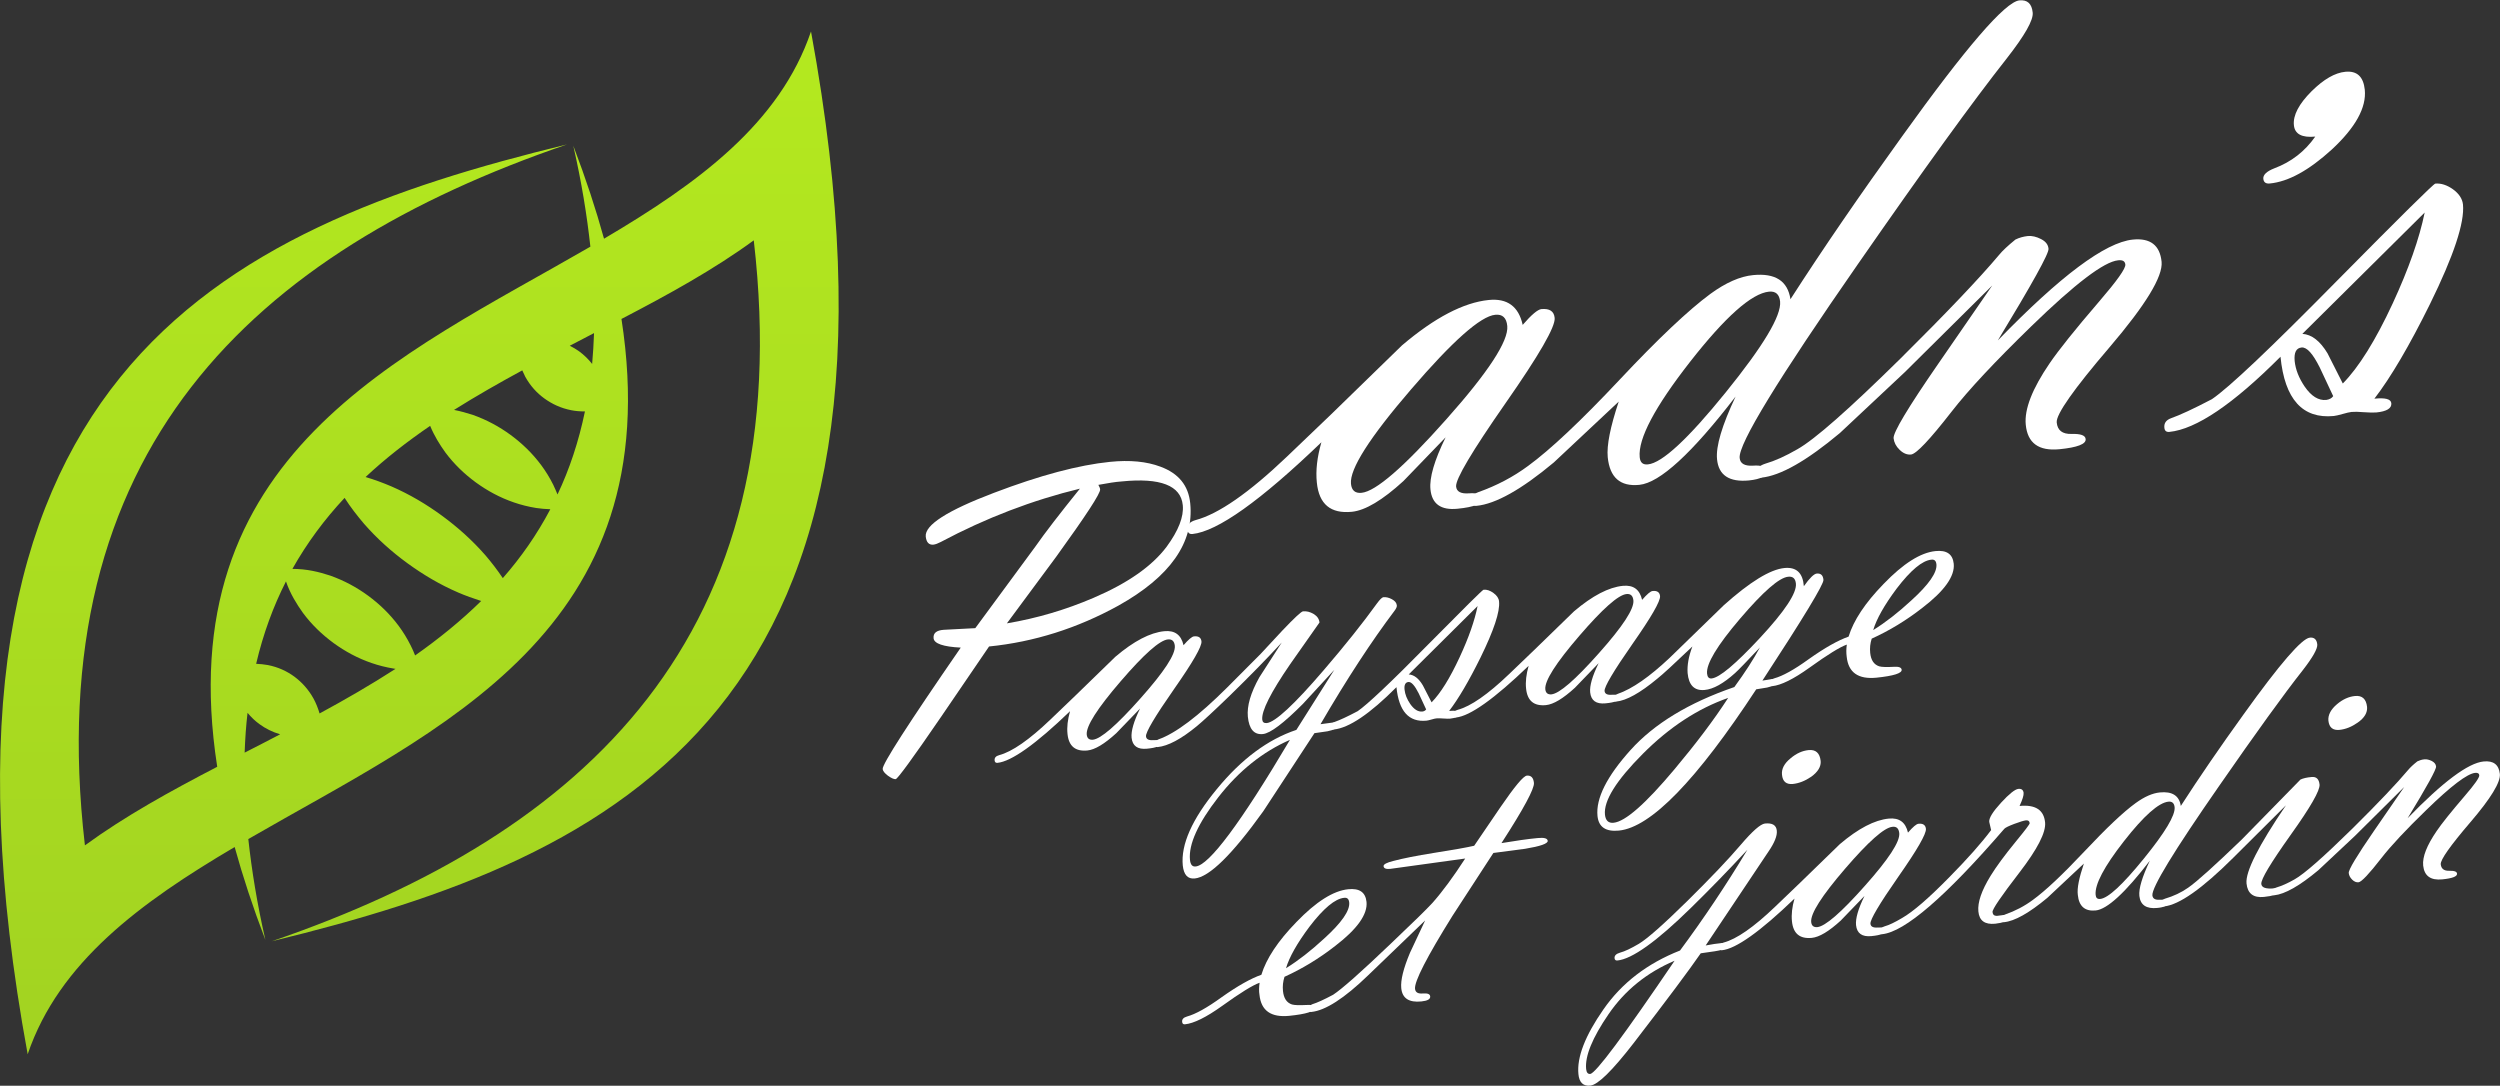
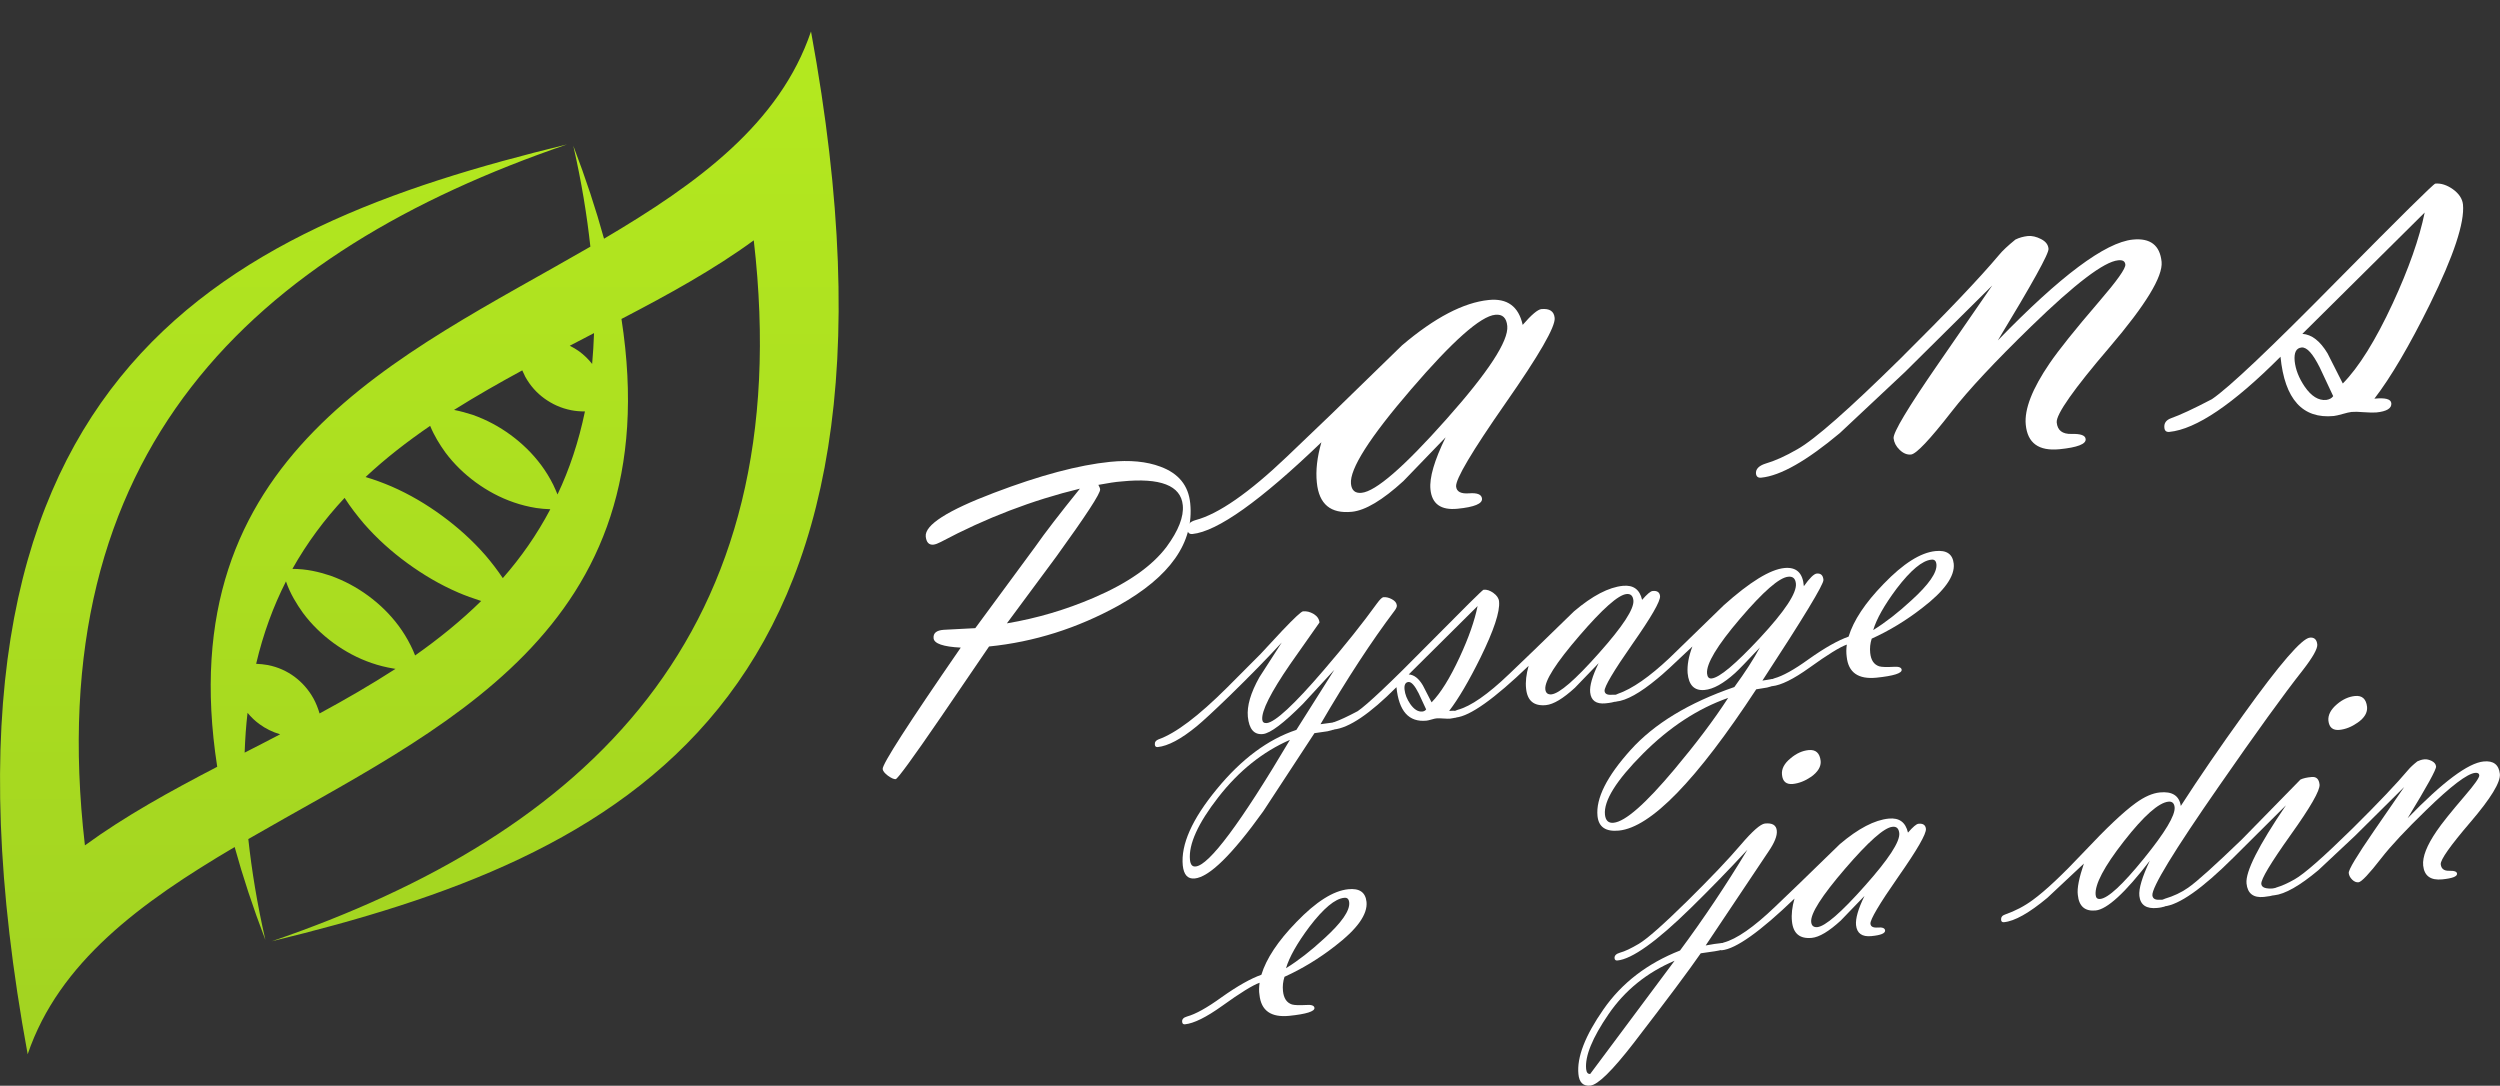
<svg xmlns="http://www.w3.org/2000/svg" version="1.1" id="Layer_1" x="0px" y="0px" viewBox="0 0 1978.4 859.2" style="enable-background:new 0 0 1978.4 859.2;" xml:space="preserve">
  <rect x="0" y="0" width="1978.4" height="859.2" fill="#333333" stroke="none" />
  <style type="text/css">
	.st0{fill:url(#SVGID_1_);}
	.st1{fill:#FFFFFF;}
</style>
  <linearGradient id="SVGID_1_" gradientUnits="userSpaceOnUse" x1="331.84" y1="24.903" x2="331.84" y2="834.301">
    <stop offset="0" style="stop-color:#B4E91F" />
    <stop offset="1" style="stop-color:#A2D321" />
  </linearGradient>
  <path class="st0" d="M641.8,24.9c-24.8,73-89.7,120.3-163.8,164c-6.4-23.2-14.4-47.6-24.3-73.5c6.5,28.5,10.8,55,13.5,79.8  c-151,87.4-333.6,164.4-295.3,411.6c-37.1,19.3-73.1,39.1-104.7,62.2C30.9,356.6,200.7,199.2,448.7,114.3  c-275.1,66.8-525.3,184.5-426.8,720c24.8-73,89.7-120.3,163.8-164c6.4,23.2,14.4,47.6,24.3,73.5c-6.5-28.5-10.8-55-13.5-79.8  c151-87.4,333.6-164.4,295.3-411.6c37.1-19.3,73.1-39.1,104.7-62.2C632.7,502.6,462.9,660,215,744.9  C490.1,678.1,740.3,560.3,641.8,24.9z M470.1,263.6c-0.3,8.4-0.8,16.5-1.5,24.4c-3-3.8-6.4-7.1-10.2-9.9c-2.4-1.7-4.9-3.2-7.5-4.5  C457.3,270.2,463.7,266.9,470.1,263.6z M437.8,383.6c-2.8-5.6-6-10.8-9.5-15.5c-7-9.4-15.1-17.2-24.2-23.9c-9-6.6-19-12-30-15.9  c-4.7-1.5-9.6-2.9-14.8-3.9c17.5-11,35.6-21.3,54-31.3c0.8,1.8,1.6,3.5,2.4,5.1c4,7.2,9.1,12.8,15.2,17.2c6.1,4.4,13,7.6,21,9.2  c3.4,0.7,7.1,1,11,1c-5,24.1-12.3,45.9-21.7,65.7C440.2,388.8,439,386.2,437.8,383.6z M272.7,394c4.7,7.4,9.9,14,15.3,20.4  c10.4,11.9,21.9,22.2,34.4,31.3c12.5,9.1,25.8,17,40.2,23.2c5.8,2.5,11.9,4.7,18.2,6.7c-16.1,15.8-33.7,30-52.3,43.1  c-1.1-2.8-2.2-5.4-3.5-7.9c-2.8-5.6-6-10.8-9.5-15.5c-7-9.4-15.1-17.2-24.2-23.9c-9-6.6-19-12-30-15.9c-9.1-3-18.7-5.3-29.9-5.3  C243.1,429.4,257,410.8,272.7,394z M252.9,564.6c-1.3-4.4-2.9-8.3-4.8-11.8c-4-7.2-9.1-12.8-15.1-17.3c-6-4.4-12.9-7.6-21-9.2  c-3-0.5-6.1-0.9-9.3-1c5.6-23.9,13.6-45.5,23.6-65.2c3.4,9.8,8.3,17.7,13.5,25c7,9.4,15.2,17.2,24.2,23.8c9.1,6.6,19,12,30.1,15.8  c5.5,1.9,11.4,3.4,17.6,4.4c0.4,0.1,0.8,0.1,1.3,0.2C293.5,541.9,273.4,553.5,252.9,564.6z M193.6,595.6c0.4-10.9,1.1-21.4,2.3-31.5  c2.8,3.4,6,6.5,9.5,9c4.8,3.5,10.2,6.2,16.3,8C212.4,586,203,590.8,193.6,595.6z M397.9,457.5c-4.3-6.4-8.9-12.4-13.7-18  c-10.4-11.9-21.9-22.2-34.3-31.3c-12.4-9.1-25.7-17-40.2-23.3c-6.6-2.8-13.3-5.3-20.4-7.4c15.8-14.8,33-28.1,51.1-40.5  c3.3,8,7.5,14.7,12,21c7,9.4,15.2,17.2,24.2,23.8c9.1,6.6,19,12,30.1,15.8c5.5,1.9,11.4,3.4,17.6,4.4c3.6,0.5,7.3,0.9,11.2,1  C424.9,423.1,412.3,441.1,397.9,457.5z" />
  <g>
    <g>
      <path class="st1" d="M782.7,511.6l-38.4,56.3c-22.1,32.3-34,48.5-35.5,48.7c-1.4,0.1-3.4-0.8-6.1-2.7c-2.6-2-4-3.7-4.2-5.3    c-0.4-3.8,20.2-35.8,61.8-96.1c-13.9-0.7-21.1-3.2-21.5-7.4c-0.4-4.1,2.3-6.3,8.1-6.7l24.9-1.3l47.5-64.5    c7.6-10.9,19.4-26.2,35.3-45.9c-37.5,9.1-74.2,23.1-110.1,42.2c-2.3,1.2-4.2,1.9-5.7,2.1c-3.7,0.4-5.7-1.8-6.2-6.4    c-0.9-9.1,17.1-20.6,54-34.6c36.5-13.9,67.1-22,91.8-24.5c15.7-1.6,29-0.3,39.9,3.8c14.4,5.3,22.2,14.9,23.6,29    c3.1,31.1-15.9,58.1-56.9,81C852.5,497.2,818.4,508,782.7,511.6z M869.2,383.7c0.8,1.4,1.3,2.6,1.4,3.6    c0.3,3.1-11.3,20.8-34.7,53.2l-39.1,52.8c23.8-4,46.7-10.8,68.6-20.2c27.1-11.6,46.3-25.1,57.8-40.4c9.4-12.8,13.7-23.8,12.8-32.9    c-1.5-15.6-17.7-21.9-48.4-18.8C882.9,381.3,876.8,382.3,869.2,383.7z" />
-       <path class="st1" d="M846.8,562.8c-27.2,26.2-46.4,39.8-57.5,40.9c-1.3,0.1-2.1-0.5-2.2-2c-0.2-2,1-3.4,3.6-4.1    c10.2-2.7,23.8-12.1,40.7-28.3l19.7-18.9l31.6-30.7c14.6-12.4,27.5-19.1,38.7-20.2c8.3-0.8,13.3,2.9,15.2,11.1    c3.9-4.5,6.7-6.9,8.3-7c3.6-0.4,5.6,1,5.9,4c0.4,3.9-6.9,16.6-21.9,38c-15,21.5-22.3,33.9-22,37.1c0.2,2.3,2.2,3.3,5.8,3    c3.7-0.3,5.6,0.5,5.8,2.3c0.2,2.3-3.4,3.8-10.9,4.5c-7.4,0.7-11.4-2.2-12.1-8.7c-0.5-5.2,1.7-12.9,6.7-23.1l-18.8,19.5    c-9.3,8.5-16.9,13.1-22.9,13.7c-9.5,0.9-14.7-3.4-15.7-13C844.2,575.5,844.9,569.5,846.8,562.8z M924.3,506    c-6.5,0.6-19,11.7-37.5,33.2c-18.5,21.5-27.4,35.5-26.8,42.1c0.3,3,1.9,4.3,4.8,4.1c6.3-0.6,18.9-11.5,37.7-32.7    c18.8-21.1,27.9-35,27.2-41.7C929.3,507.4,927.5,505.7,924.3,506z" />
      <path class="st1" d="M1045,573.1l10.4-1.4c1.5-0.1,2.3,0.7,2.5,2.5c0.2,2-2.2,3.5-7.3,4.5l-10.4,1.5L999.7,642    c-24.6,34.3-42.7,52.1-54.3,53.2c-5.5,0.5-8.6-2.9-9.4-10.3c-1.6-16.5,7.3-36.6,26.9-60.4c19.5-23.8,40.5-39.4,63-46.9l30-47.5    l-24.8,26.9c-15.2,15.3-25.8,23.3-31.7,23.9c-7,0.7-10.9-3.9-11.9-13.7c-0.8-8.5,2.2-18.9,9.1-31.2l17.7-27.5    c-11.9,12.9-25.6,26.9-41.2,42.1c-12.7,12.3-21.4,20.3-25.9,24c-12.5,10.3-22.9,15.8-31.1,16.6c-1.3,0.1-2.1-0.5-2.2-2    c-0.2-1.9,0.8-3.3,2.9-4.1c13.6-4.8,31.6-18.4,54.2-40.9l26.6-26.7l17.1-18.4c9.6-10.1,15.1-15.2,16.4-15.3    c2.9-0.3,5.7,0.4,8.5,2.1c2.8,1.7,4.3,3.9,4.6,6.7l-23.2,33c-15.4,22.4-22.8,37.1-22.1,43.9c0.2,2,1.4,2.9,3.6,2.7    c6.6-0.7,21.6-14.5,44.9-41.7c17.1-19.9,31.2-37.6,42.3-53c2.3-3.1,3.9-4.7,5-4.9c2.1-0.2,4.4,0.3,6.8,1.6    c2.4,1.3,3.7,2.9,3.9,4.9c0.1,1.1-0.5,2.5-1.8,4.2C1085.5,507.3,1065.9,537.2,1045,573.1z M1020.8,585.5    c-21.5,9.4-40.4,24.5-56.6,45.3c-16.2,20.8-23.7,37.4-22.5,49.7c0.4,3.8,1.9,5.5,4.5,5.2C956.9,684.7,981.8,651.3,1020.8,585.5z" />
      <path class="st1" d="M1105.1,543.8c-21.1,21.2-37.6,32.3-49.6,33.5c-1.3,0.1-2.1-0.5-2.2-1.8c-0.2-2,0.8-3.5,2.9-4.2    c4-1.4,10.1-4.2,18.2-8.5c7.5-5.1,26.2-22.7,56-53c28.3-28.6,42.8-43,43.6-43.1c2.5-0.3,5.2,0.6,7.9,2.6c2.7,2,4.2,4.2,4.4,6.7    c0.8,8-4.1,22.8-14.7,44.4c-9.2,18.6-17.5,32.7-24.8,42.2c4.9-0.5,7.4,0.2,7.6,2c0.2,2.3-2,3.6-6.7,4.1c-1.2,0.1-3.1,0.1-5.5-0.1    c-2.4-0.2-4.3-0.2-5.5-0.1c-0.9,0.1-2.2,0.4-3.9,0.9c-1.7,0.5-3,0.8-3.9,0.9C1114.9,571.7,1107,562.8,1105.1,543.8z M1128.6,561.4    l-5.9-12.7c-3.1-6.2-5.8-9.2-8.1-9c-2.4,0.2-3.5,2.3-3.1,6c0.4,3.8,1.9,7.6,4.5,11.4c3,4.3,6.2,6.3,9.6,6    C1126.9,562.9,1127.9,562.4,1128.6,561.4z M1132.9,555.8c7.1-7.2,14.5-19.1,22.2-35.7c7.2-15.5,11.9-29,14.2-40.5l-54.5,54.1    c4.2,0.3,7.9,3.1,11.2,8.7L1132.9,555.8z" />
      <path class="st1" d="M1209.7,526.9c-27.2,26.2-46.4,39.8-57.5,40.9c-1.3,0.1-2.1-0.5-2.2-2c-0.2-2,1-3.4,3.6-4.1    c10.2-2.7,23.8-12.1,40.7-28.3l19.7-18.9l31.6-30.7c14.6-12.4,27.5-19.1,38.7-20.2c8.3-0.8,13.3,2.9,15.2,11.1    c3.9-4.5,6.7-6.9,8.3-7c3.6-0.4,5.6,1,5.9,4c0.4,3.9-6.9,16.6-21.9,38c-15,21.5-22.3,33.9-22,37.1c0.2,2.3,2.2,3.3,5.8,3    c3.7-0.3,5.6,0.5,5.8,2.3c0.2,2.3-3.4,3.8-10.9,4.5c-7.4,0.7-11.4-2.2-12.1-8.7c-0.5-5.2,1.7-12.9,6.7-23.1l-18.8,19.5    c-9.3,8.5-16.9,13.1-22.9,13.7c-9.5,0.9-14.7-3.4-15.7-13C1207.1,539.6,1207.8,533.6,1209.7,526.9z M1287.2,470.1    c-6.5,0.6-19,11.7-37.5,33.2c-18.5,21.5-27.4,35.5-26.8,42.1c0.3,3,1.9,4.3,4.8,4.1c6.3-0.6,18.9-11.5,37.7-32.7    c18.8-21.1,27.9-35,27.2-41.7C1292.2,471.4,1290.4,469.8,1287.2,470.1z" />
      <path class="st1" d="M1339.3,511.6c-14.4,13.7-23.6,22.2-27.8,25.5c-13.6,11.3-24.4,17.3-32.5,18.1c-1.4,0.1-2.2-0.5-2.4-1.8    c-0.2-1.9,1-3.4,3.6-4.3c11.4-3.9,25.2-13.5,41.2-28.6l42.7-41.5c20.7-18.5,36.7-28.4,48.1-29.5c9.4-0.9,14.5,3.9,15.3,14.4    c4.6-6.5,8-9.8,10.2-10c3.2-0.3,5,1.3,5.3,5c0.3,3.4-15.8,30-48.3,79.7c0.7-0.1,1.9-0.3,3.8-0.6c1.5-0.3,2.7-0.5,3.6-0.6    c1.4-0.1,2.2,0.7,2.4,2.5c0.2,1.9-1.8,3.3-6.1,4.2l-8.6,1.4c-47.2,72-83.4,109.3-108.7,111.8c-10.4,1-16-2.8-16.9-11.5    c-1.4-13.9,7.3-31.3,26.1-52.2c18.8-20.9,46.2-37.5,82.2-49.9c8.4-11.5,15.2-22,20.2-31.3c-10.3,10.9-16.8,17.7-19.6,20.2    c-9.2,8.3-17.3,12.8-24.1,13.4c-8.1,0.8-12.6-3.7-13.5-13.4C1335.1,526.4,1336.3,519.4,1339.3,511.6z M1367.6,552.3    c-24,8.4-46.6,23.2-67.6,44.3c-21,21.1-31,37.1-29.9,48.1c0.5,4.6,2.7,6.8,6.8,6.4c9.3-0.9,25.3-15,48.2-42.3    C1342.2,588.4,1356.4,569.6,1367.6,552.3z M1421.2,461.8c-0.4-4-2.4-5.8-6.1-5.4c-7.1,0.7-19.7,11.7-38,33.1    c-18.2,21.3-27,35.9-26.2,43.6c0.3,2.8,1.5,4,3.6,3.8c6.2-0.6,18.9-11.3,38.2-32C1412.5,483.6,1422,469.2,1421.2,461.8z" />
      <path class="st1" d="M1461.5,510.1c-5.4,1.9-15.3,8-29.6,18.3c-12.7,9.1-22.5,13.9-29.5,14.6c-1.3,0.1-2.1-0.5-2.2-2    c-0.2-2,1.1-3.4,3.9-4.2c6.6-1.8,15.7-6.8,27.3-15.2c12.7-9,23.2-14.9,31.5-17.8c3.9-12.8,13.1-26.7,27.7-41.7    c15.5-16.1,29.2-24.8,41.1-26c8.8-0.9,13.6,2.4,14.4,10c1,9.8-7.3,21.5-24.8,34.9c-12.8,10-26.2,18.1-40.1,24.4    c-1.2,3.7-1.6,7.4-1.2,11.3c0.6,5.7,2.9,9.2,7.1,10.6c2.1,0.6,5.9,0.7,11.5,0.4c4-0.3,6.1,0.5,6.3,2.3c0.3,2.8-6.4,4.9-20,6.3    c-14.4,1.4-22.2-4.1-23.5-16.6C1461,516.7,1461,513.6,1461.5,510.1z M1482.4,498.6c9.7-6,19.7-13.8,30.1-23.4    c13.9-12.6,20.6-22.2,19.9-28.7c-0.3-2.7-1.6-3.9-4-3.6c-7.2,0.7-16.3,8.3-27.4,22.8C1491.2,478.8,1485,489.8,1482.4,498.6z" />
      <g>
-         <path class="st1" d="M1349.8,748.2c4.9-0.9,9.1-1.6,12.7-1.9c1.5-0.1,2.3,0.7,2.4,2.5c0.2,1.9-2.4,3.3-7.9,4l-11.1,1.6     c-8.8,12.8-26.5,36.5-53.2,71.2c-16.8,21.7-28.2,32.9-34.2,33.5c-5.6,0.6-8.8-2.5-9.4-9.1c-1.3-13.3,5.3-30.4,19.8-51.2     c14.5-20.9,34.7-36.4,60.6-46.6c18.7-25.2,36.5-51.8,53.3-79.7c-14.9,16.1-29.8,31.4-44.6,45.9c-27.2,26.7-46.7,40.6-58.3,41.7     c-1.3,0.1-2.1-0.5-2.2-1.8c-0.2-2,1.2-3.5,4.3-4.4c3.8-1,8.8-3.4,14.9-7c6.7-4,19.6-15.4,38.6-34.1     c18.4-18.2,32.4-32.9,42.1-44.3c9.2-10.8,15.6-16.4,19.1-16.8c5.9-0.6,9,1.3,9.4,5.7c0.4,4-1.8,9.5-6.6,16.5L1349.8,748.2z      M1325.2,760.3c-21.9,9.3-39.3,23.4-52.2,42.2s-18.8,33.3-17.8,43.5c0.3,2.8,1.4,4,3.2,3.9     C1262.7,849.5,1284.9,819.7,1325.2,760.3z M1418.8,620.4c-5.2,0.5-8.1-1.9-8.6-7.3c-0.5-4.6,1.8-9,6.9-13.1     c4.5-3.8,9.2-5.9,14.1-6.4c5.7-0.6,8.9,2.3,9.6,8.6c0.4,4.4-2.1,8.6-7.5,12.5C1428.5,618,1423.6,619.9,1418.8,620.4z" />
+         <path class="st1" d="M1349.8,748.2c4.9-0.9,9.1-1.6,12.7-1.9c1.5-0.1,2.3,0.7,2.4,2.5c0.2,1.9-2.4,3.3-7.9,4l-11.1,1.6     c-8.8,12.8-26.5,36.5-53.2,71.2c-16.8,21.7-28.2,32.9-34.2,33.5c-5.6,0.6-8.8-2.5-9.4-9.1c-1.3-13.3,5.3-30.4,19.8-51.2     c14.5-20.9,34.7-36.4,60.6-46.6c18.7-25.2,36.5-51.8,53.3-79.7c-14.9,16.1-29.8,31.4-44.6,45.9c-27.2,26.7-46.7,40.6-58.3,41.7     c-1.3,0.1-2.1-0.5-2.2-1.8c-0.2-2,1.2-3.5,4.3-4.4c3.8-1,8.8-3.4,14.9-7c6.7-4,19.6-15.4,38.6-34.1     c18.4-18.2,32.4-32.9,42.1-44.3c9.2-10.8,15.6-16.4,19.1-16.8c5.9-0.6,9,1.3,9.4,5.7c0.4,4-1.8,9.5-6.6,16.5L1349.8,748.2z      M1325.2,760.3c-21.9,9.3-39.3,23.4-52.2,42.2s-18.8,33.3-17.8,43.5c0.3,2.8,1.4,4,3.2,3.9     z M1418.8,620.4c-5.2,0.5-8.1-1.9-8.6-7.3c-0.5-4.6,1.8-9,6.9-13.1     c4.5-3.8,9.2-5.9,14.1-6.4c5.7-0.6,8.9,2.3,9.6,8.6c0.4,4.4-2.1,8.6-7.5,12.5C1428.5,618,1423.6,619.9,1418.8,620.4z" />
        <path class="st1" d="M1420.1,711.1c-27.2,26.2-46.4,39.8-57.5,40.9c-1.3,0.1-2.1-0.5-2.2-2c-0.2-2,1-3.4,3.6-4.1     c10.2-2.7,23.8-12.1,40.7-28.3l19.7-18.9l31.6-30.7c14.6-12.4,27.5-19.1,38.7-20.2c8.3-0.8,13.3,2.9,15.2,11.1     c3.9-4.5,6.7-6.9,8.3-7c3.6-0.4,5.6,1,5.9,4c0.4,3.9-6.9,16.6-21.9,38c-15,21.5-22.3,33.9-22,37.1c0.2,2.3,2.2,3.3,5.8,3     c3.7-0.3,5.6,0.5,5.8,2.3c0.2,2.3-3.4,3.8-10.9,4.5c-7.4,0.7-11.4-2.2-12.1-8.7c-0.5-5.2,1.7-12.9,6.7-23.1l-18.8,19.5     c-9.3,8.5-16.9,13.1-22.9,13.7c-9.5,0.9-14.7-3.4-15.7-13C1417.5,723.7,1418.2,717.7,1420.1,711.1z M1497.6,654.3     c-6.5,0.6-19,11.7-37.5,33.2c-18.5,21.5-27.4,35.5-26.8,42.1c0.3,3,1.9,4.3,4.8,4.1c6.3-0.6,18.9-11.5,37.7-32.7     c18.8-21.1,27.9-35,27.2-41.7C1502.6,655.6,1500.8,653.9,1497.6,654.3z" />
-         <path class="st1" d="M1575.7,656.9c-0.9-3.6-1.4-5.8-1.5-6.5c-0.3-3,2.8-8,9.3-15.1c6.5-7.1,11.1-10.7,13.7-11     c2.5-0.3,3.9,0.8,4.2,3.1c0.2,2-0.9,5.4-3.2,10.4c12.5-1.2,19.2,3.1,20.2,13c0.8,7.8-6,21.1-20.4,39.8     c-14.4,18.7-21.5,29.1-21.2,31.2c0.2,2,1.3,3,3.4,3l5.4-0.7c1.5-0.2,2.4,0.7,2.6,2.5c0.2,2.3-2.9,3.7-9.3,4.4     c-8.2,0.8-12.6-2.4-13.3-9.7c-0.7-7.2,2.5-16.5,9.6-28.1c4.4-7.2,11.1-16.3,20.1-27.3c7.3-8.9,11-13.7,10.9-14.5     c-0.2-1.7-1.2-2.4-3-2.2c-1.6,0.2-4.7,1.1-9.2,2.8c-4.5,1.7-7.1,3-7.9,3.9c-46.5,53.8-78.8,81.6-96.7,83.4     c-1.3,0.1-2.1-0.5-2.2-2c-0.2-1.9,1.2-3.3,4.1-4.2c3.6-1,8.2-3.2,13.9-6.6c8.6-4.9,21-15.6,37.3-32.2     C1556.9,679.7,1568,667.2,1575.7,656.9z" />
        <path class="st1" d="M1649.1,683.4l-28.9,27.1c-14.4,12-25.9,18.5-34.4,19.3c-1.3,0.1-2.1-0.5-2.2-1.8c-0.2-2,0.8-3.5,2.9-4.2     c8.3-2.9,15.7-6.8,22.3-11.7c9.9-7.2,23.5-20,40.8-38.4c17.3-18.4,30.8-31.2,40.5-38.2c6.9-5,13.2-7.8,19.1-8.4     c9.8-1,15.4,2.6,16.6,10.7c14.5-22.5,31.1-46.7,49.7-72.5c28.6-39.9,46.1-60.1,52.4-60.7c3.5-0.4,5.5,1.5,5.9,5.4     c0.3,3.3-3.5,10.1-11.5,20.4c-15,19-37,49.5-66.2,91.6c-35.8,51.5-53.4,80.4-52.8,86.6c0.3,2.5,2.2,3.7,5.9,3.4     c3.7-0.3,5.7,0.5,5.8,2.3c0.2,2.3-2.3,3.7-7.7,4.2c-8.8,0.9-13.5-2.3-14.3-9.5c-0.6-5.7,2.2-15,8.3-27.9     c-19.5,25.4-33.8,38.5-42.9,39.4c-8.5,0.8-13.2-3.3-14.1-12.3C1643.6,702.9,1645.3,694.7,1649.1,683.4z M1662,711.4     c6.3-0.6,17.8-11.3,34.6-32c16.8-20.7,24.9-34.2,24.3-40.6c-0.3-3.2-2-4.7-4.9-4.4c-7.7,0.8-19.5,11.2-35.2,31.3     c-15.7,20.1-23.2,34.3-22.4,42.5C1658.6,710.6,1659.8,711.6,1662,711.4z" />
        <path class="st1" d="M1789.5,699.5c0.3,3,3.7,4.1,10.2,3.5c1.5-0.1,2.3,0.7,2.5,2.5c0.2,2.2-3.4,3.6-10.7,4.3     c-8.3,0.8-12.9-2.7-13.7-10.7c-0.9-9.3,9.5-29.9,31.2-61.8l-41.6,41.4c-24.6,24.5-42.9,37.4-54.9,38.6c-1.3,0.1-2.1-0.5-2.2-2     c-0.2-2,0.8-3.4,2.9-4.1c6.8-2,13-4.9,18.4-8.7c6.8-4.7,20.9-17.4,42.4-38.1l46.5-47.5c2.1-1,5.1-1.7,8.8-2     c3.8-0.4,5.8,1.6,6.3,5.9c0.5,4.6-7.2,18-23,40.1C1796.9,683,1789.2,695.8,1789.5,699.5z M1851.4,577.6c-5.3,0.5-8.2-1.9-8.8-7.3     c-0.4-4.5,1.9-8.9,6.9-13.1c4.5-3.8,9.2-5.9,14.1-6.4c5.7-0.6,8.9,2.3,9.6,8.6c0.4,4.5-2,8.7-7.5,12.5     C1861,575.2,1856.2,577.1,1851.4,577.6z" />
        <path class="st1" d="M1905.3,647.5c27.8-28.7,47.9-43.7,60.1-44.9c7.8-0.8,12.1,2.5,12.9,9.9c0.6,6.5-7.1,19.2-23.2,38     c-16.1,18.8-24,30-23.6,33.5c0.4,3.5,2.6,5.2,6.6,5.1c4.1-0.1,6.2,0.6,6.3,2.3c0.2,2.2-3.7,3.7-11.7,4.5     c-9.2,0.9-14.2-2.7-15.1-10.9c-0.7-6.9,2.9-16,10.7-27.4c4-5.9,11.3-15,22-27.5c8-9.3,11.9-14.8,11.7-16.6     c-0.1-1.4-1.2-2.1-3.2-1.9c-6.3,0.6-19.2,10.4-38.6,29.3c-16.2,15.7-28.1,28.4-35.7,38.2c-9.7,12.5-15.7,18.8-18,19.1     c-1.8,0.2-3.5-0.5-5.1-2.1c-1.6-1.6-2.5-3.3-2.7-5.2c-0.3-2.5,6.4-13.6,19.8-33.1l24.1-35l-39,38.7l-28.9,27.1     c-14.8,12.4-26.5,19-35,19.9c-1.4,0.1-2.2-0.4-2.4-1.8c-0.2-2,1.2-3.5,4.2-4.4c4.1-1.2,8.9-3.3,14.3-6.4     c7.7-4.3,23-17.8,45.9-40.3c20.5-20.3,35.2-35.8,44.1-46.4c1.5-1.8,3.9-4.1,7.2-6.7c1.7-0.8,3.5-1.4,5.5-1.6     c1.9-0.2,3.8,0.3,5.9,1.3c2.1,1.1,3.2,2.5,3.4,4.3C1928.2,608.6,1920.7,622.2,1905.3,647.5z" />
      </g>
      <g>
        <path class="st1" d="M996.8,777.7c-5.4,1.9-15.3,8-29.6,18.3c-12.7,9.1-22.5,13.9-29.5,14.6c-1.3,0.1-2.1-0.5-2.2-2     c-0.2-2,1.1-3.4,3.9-4.2c6.6-1.8,15.7-6.8,27.3-15.2c12.7-9,23.2-14.9,31.5-17.8c3.9-12.8,13.1-26.7,27.7-41.7     c15.5-16.1,29.2-24.8,41.1-26c8.8-0.9,13.6,2.4,14.4,10c1,9.8-7.3,21.5-24.8,34.9c-12.8,10-26.2,18.1-40.1,24.4     c-1.2,3.7-1.6,7.4-1.2,11.3c0.6,5.7,2.9,9.2,7.1,10.6c2.1,0.6,5.9,0.7,11.5,0.4c4-0.3,6.1,0.5,6.3,2.3c0.3,2.8-6.4,4.9-20,6.3     c-14.4,1.4-22.2-4.1-23.5-16.6C996.2,784.4,996.3,781.2,996.8,777.7z M1017.7,766.2c9.7-6,19.7-13.8,30.1-23.4     c13.9-12.6,20.6-22.2,19.9-28.7c-0.3-2.7-1.6-3.9-4-3.6c-7.2,0.7-16.3,8.3-27.4,22.8C1026.5,746.4,1020.3,757.4,1017.7,766.2z" />
-         <path class="st1" d="M1159.5,679.4l-59.4,8.2c-3.3,0.3-5.1-0.4-5.2-2.2c-0.1-1.4,2.5-2.8,7.8-4.1c7.5-2,18.1-4.1,31.8-6.3     c15.3-2.4,26-4.3,32.1-5.7l20.9-30.7c11.2-16.3,18.1-24.6,20.8-24.8c3.3-0.3,5.2,1.6,5.6,5.8c0.4,4.5-8.1,20.4-25.7,47.6     c11.5-1.9,21.1-3.3,28.7-4c5.1-0.5,7.7,0.2,7.9,2.2c0.2,2.2-5.8,4.3-17.9,6.3l-25.1,3.3l-32.4,49.8     c-20.3,32.6-30.2,51.9-29.6,57.7c0.3,2.8,2.3,4,6.1,3.7c3.8-0.3,5.7,0.4,5.9,2.3c0.2,2.2-2.1,3.5-7,4c-9.8,1-15.1-2.5-15.9-10.5     c-0.6-6.3,1.7-15.6,6.9-28l12-25.6l-45.2,43.5c-18.8,18.2-33.8,27.8-44.8,28.9c-1.3,0.1-2.1-0.5-2.2-2c-0.2-1.9,0.8-3.3,2.9-4.1     c3.7-1.1,9.2-3.6,16.5-7.5c7-4.6,22.3-18.1,45.8-40.6c17.4-16.5,28.4-27.3,32.8-32.1C1141.5,705.6,1150.1,693.9,1159.5,679.4z" />
      </g>
      <path class="st1" d="M1045.7,350c-48.3,46.4-82.3,70.6-102.1,72.6c-2.4,0.2-3.7-1-3.9-3.6c-0.4-3.6,1.8-6.1,6.4-7.4    c18.1-4.8,42.2-21.5,72.3-50.2l35-33.5l56.1-54.6c25.9-22,48.8-33.9,68.6-35.9c14.7-1.5,23.7,5.1,26.9,19.7    c6.9-8,11.9-12.2,14.8-12.5c6.5-0.6,10,1.7,10.5,7c0.7,6.9-12.3,29.4-38.9,67.5c-26.6,38.2-39.6,60.1-39.1,65.9    c0.4,4.1,3.8,5.9,10.3,5.4s9.9,0.9,10.2,4.2c0.4,4-6.1,6.7-19.4,8c-13.1,1.3-20.3-3.8-21.4-15.4c-0.9-9.2,3.1-22.9,12-41.1    l-33.4,34.6c-16.5,15.1-30.1,23.2-40.7,24.3c-16.9,1.7-26.1-6-27.8-23.1C1041.1,372.4,1042.3,361.8,1045.7,350z M1183.3,249.1    c-11.6,1.1-33.8,20.8-66.6,59c-32.9,38.2-48.7,63.1-47.6,74.7c0.5,5.3,3.3,7.7,8.4,7.2c11.2-1.1,33.5-20.4,66.9-58    c33.4-37.5,49.5-62.2,48.4-74C1192.2,251.5,1189,248.5,1183.3,249.1z" />
-       <path class="st1" d="M1281,317.8l-51.4,48.2c-25.6,21.4-46,32.8-61.1,34.3c-2.4,0.2-3.7-0.9-3.9-3.3c-0.4-3.6,1.4-6.1,5.2-7.5    c14.7-5.2,27.9-12.2,39.5-20.8c17.5-12.8,41.7-35.5,72.4-68.2c30.7-32.7,54.7-55.3,71.8-67.9c12.2-8.9,23.5-13.9,33.9-14.9    c17.5-1.7,27.3,4.6,29.5,19.1c25.7-40,55.2-82.9,88.2-128.7c50.8-70.8,81.8-106.7,93-107.8c6.3-0.6,9.8,2.6,10.5,9.7    c0.6,5.9-6.2,17.9-20.5,36.2c-26.6,33.7-65.8,87.9-117.6,162.5c-63.6,91.5-94.9,142.7-93.8,153.7c0.4,4.5,4,6.5,10.6,6.1    c6.6-0.5,10,0.9,10.4,4.2c0.4,4-4.1,6.5-13.6,7.5c-15.6,1.5-24.1-4.1-25.3-16.8c-1-10.2,3.9-26.7,14.7-49.6    c-34.6,45-60,68.3-76.2,69.9c-15.1,1.5-23.4-5.8-25-21.9C1271.4,352.5,1274.3,337.9,1281,317.8z M1304.1,367.5    c11.2-1.1,31.7-20.1,61.5-56.9c29.8-36.8,44.2-60.8,43.1-72c-0.6-5.7-3.5-8.3-8.8-7.8c-13.7,1.4-34.6,19.9-62.5,55.6    c-27.9,35.7-41.2,60.9-39.8,75.4C1298,366.1,1300.1,367.9,1304.1,367.5z" />
      <path class="st1" d="M1581,269.4c49.4-51,85-77.6,106.8-79.8c13.9-1.4,21.5,4.5,22.8,17.6c1.1,11.6-12.6,34.1-41.1,67.5    c-28.6,33.4-42.5,53.3-41.9,59.6c0.6,6.3,4.5,9.3,11.7,9.1c7.2-0.2,11,1.1,11.2,4.1c0.4,3.9-6.5,6.6-20.7,8    c-16.4,1.6-25.3-4.8-26.7-19.4c-1.2-12.2,5.1-28.4,18.9-48.6c7.1-10.4,20.1-26.7,39.1-48.8c14.2-16.5,21.2-26.3,20.8-29.4    c-0.3-2.6-2.1-3.7-5.7-3.3c-11.2,1.1-34,18.5-68.5,52c-28.7,27.9-49.9,50.5-63.4,67.9c-17.2,22.1-27.9,33.4-32,33.8    c-3.1,0.3-6.1-0.9-9-3.7c-2.9-2.8-4.4-5.8-4.8-9.2c-0.4-4.5,11.3-24.1,35.2-58.7l42.9-62.2l-69.2,68.6l-51.4,48.2    c-26.3,22-47,33.8-62.2,35.3c-2.5,0.3-3.9-0.8-4.2-3.2c-0.3-3.5,2.2-6.2,7.5-7.9c7.3-2.1,15.8-5.9,25.3-11.4    c13.7-7.7,40.8-31.6,81.4-71.6c36.4-36.1,62.5-63.5,78.3-82.3c2.6-3.2,6.9-7.2,12.8-12c3-1.5,6.3-2.4,9.8-2.8    c3.3-0.3,6.8,0.5,10.5,2.4c3.7,1.9,5.6,4.4,5.9,7.6C1621.7,200.3,1608.2,224.5,1581,269.4z" />
-       <path class="st1" d="M1832.2,108.1c-10.6,1-16.2-2-16.9-9c-0.8-7.8,3.9-16.8,14-26.9c9.6-9.5,18.5-14.6,26.7-15.4    c9.2-0.9,14.3,3.8,15.4,14.2c1.4,14.1-7.3,29.9-26.2,47.4c-18,16.4-34.3,25.4-49,26.8c-3.1,0.3-4.8-0.9-5.1-3.7    c-0.3-3.1,2.6-5.9,8.7-8.3C1813.2,128.2,1824,119.8,1832.2,108.1z" />
      <path class="st1" d="M1804.7,282.3c-37.5,37.6-66.8,57.4-88,59.5c-2.4,0.2-3.7-0.9-3.9-3.3c-0.4-3.6,1.4-6.1,5.2-7.5    c7.1-2.5,17.9-7.5,32.4-15.1c13.4-9,46.5-40.4,99.4-94.1c50.2-50.8,76-76.3,77.4-76.5c4.5-0.4,9.2,1.1,14,4.5    c4.8,3.5,7.4,7.5,7.9,12c1.4,14.3-7.3,40.6-26.1,78.8c-16.3,33-31,58-44,74.9c8.6-0.9,13.1,0.3,13.4,3.6c0.4,4-3.6,6.5-11.9,7.3    c-2.2,0.2-5.4,0.1-9.8-0.2c-4.3-0.4-7.6-0.4-9.8-0.2c-1.6,0.2-3.9,0.7-7,1.6c-3.1,0.9-5.4,1.4-7,1.6    C1822.2,331.6,1808,316,1804.7,282.3z M1846.4,313.5l-10.6-22.6c-5.5-11-10.2-16.3-14.4-15.9c-4.3,0.4-6.1,4-5.5,10.7    c0.7,6.7,3.3,13.4,7.9,20.2c5.3,7.7,11,11.2,17.1,10.6C1843.4,316.1,1845.2,315.2,1846.4,313.5z M1854,303.5    c12.6-12.8,25.8-33.9,39.5-63.4c12.7-27.5,21.1-51.4,25.3-71.9l-96.8,96c7.4,0.5,14,5.6,19.9,15.4L1854,303.5z" />
    </g>
  </g>
</svg>